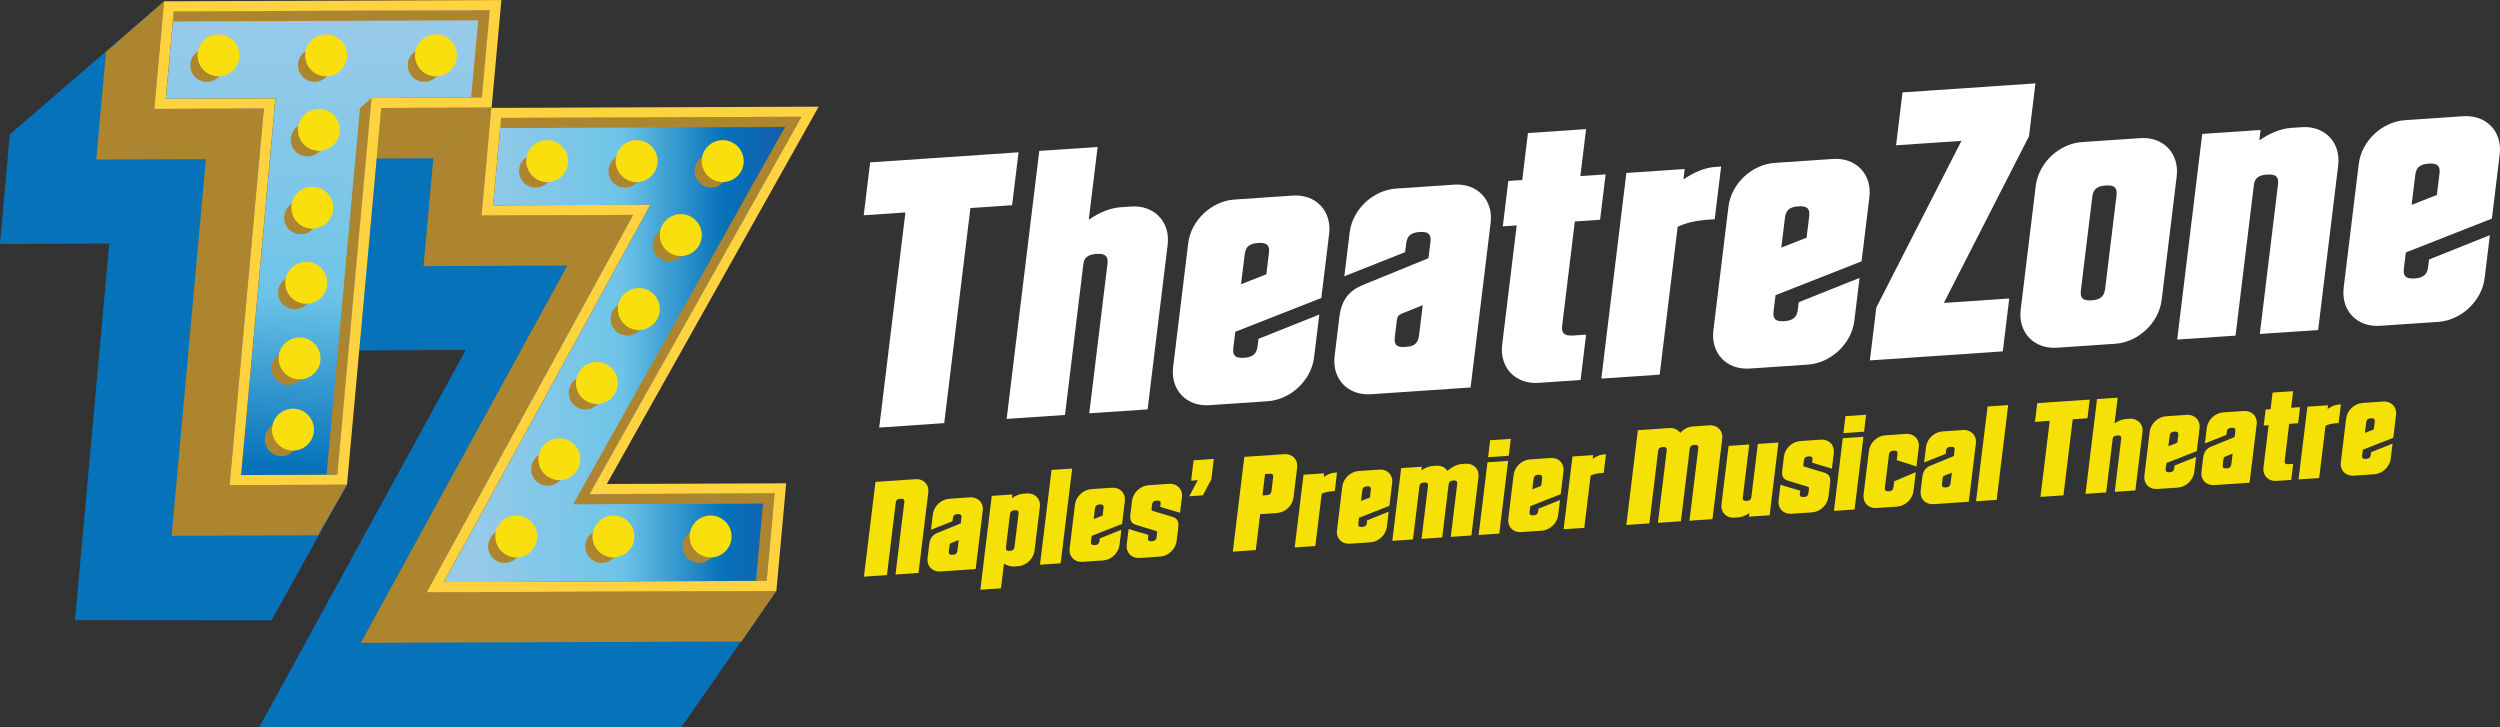
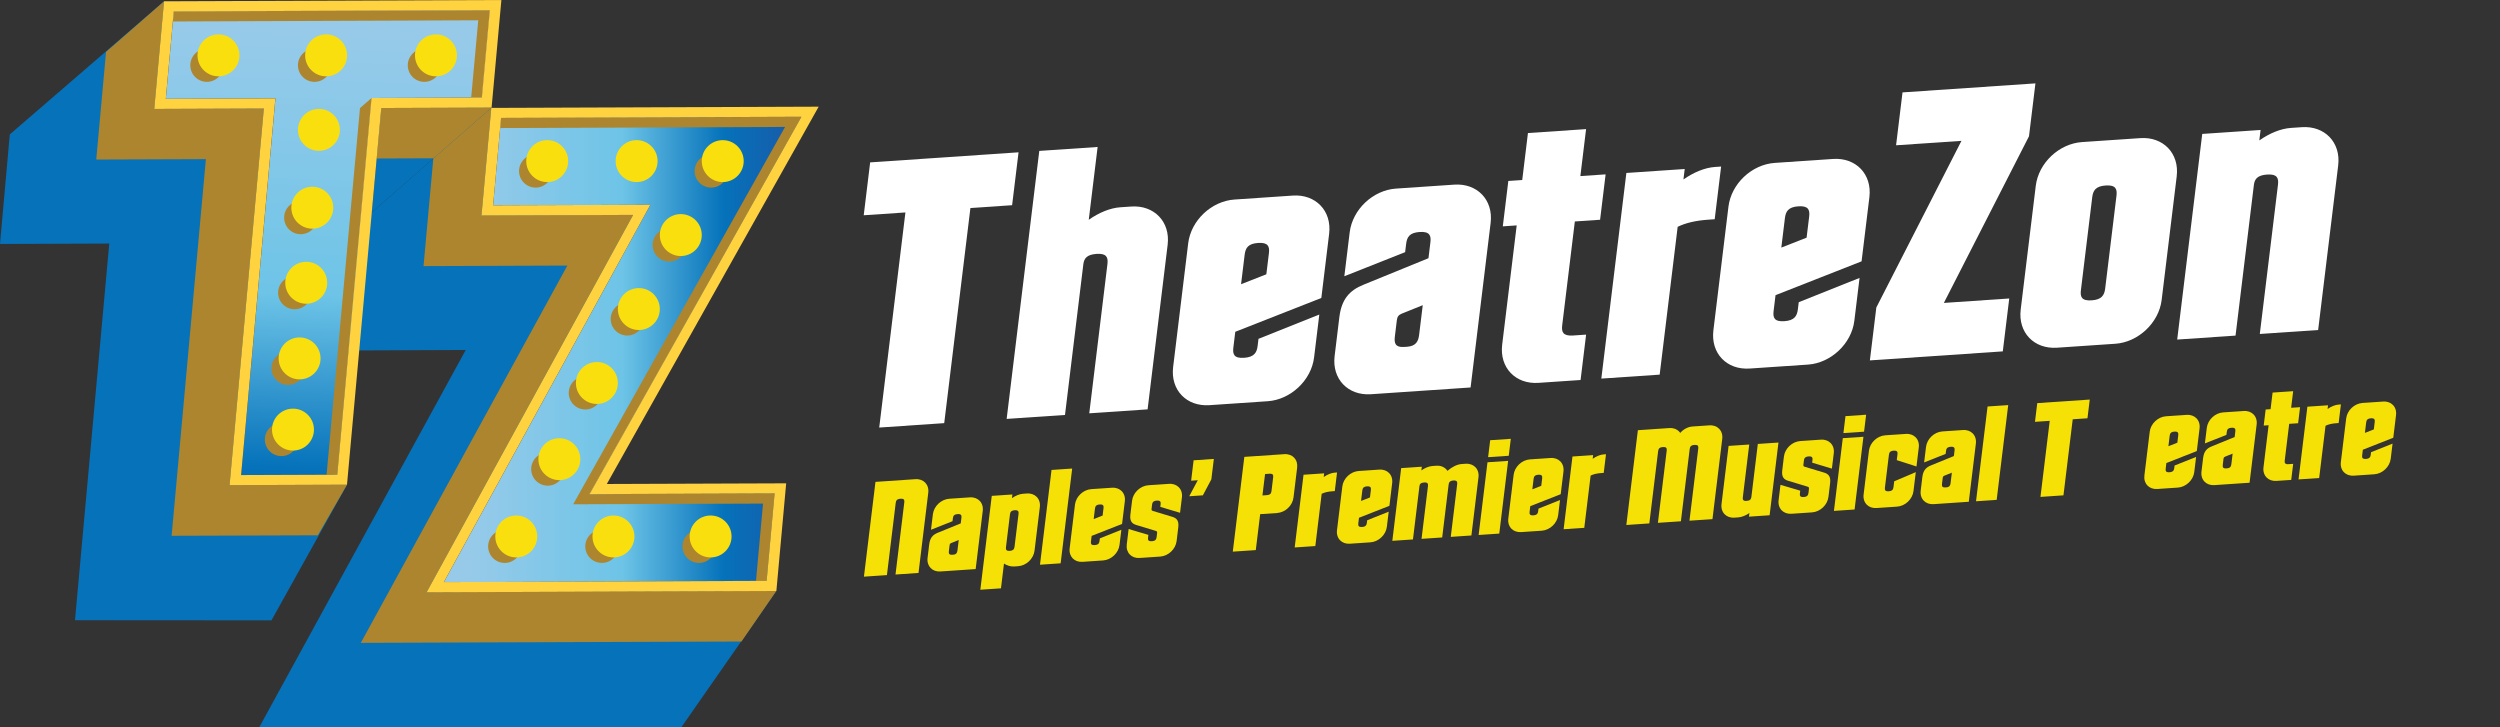
<svg xmlns="http://www.w3.org/2000/svg" xmlns:xlink="http://www.w3.org/1999/xlink" id="Layer_1" version="1.1" viewBox="0 0 487.458 141.817">
  <rect x="0" y="0" width="487.458" height="141.817" fill="#333333" stroke="none" />
  <defs>
    <style>
      .st0 {
        fill: #0572ba;
      }

      .st1 {
        fill: #fff;
      }

      .st2 {
        fill: url(#linear-gradient1);
      }

      .st3 {
        fill: #ffd240;
      }

      .st4 {
        fill: #fadf0e;
      }

      .st5 {
        fill: #ac852e;
      }

      .st6 {
        fill: url(#linear-gradient);
      }

      .st7 {
        fill: #f6e106;
      }
    </style>
    <linearGradient id="linear-gradient" x1="64.07" y1="14534.522" x2="59.866" y2="14421.492" gradientTransform="translate(0 14541.207) scale(1 -1)" gradientUnits="userSpaceOnUse">
      <stop offset="0" stop-color="#97cae9" />
      <stop offset=".45" stop-color="#6dc4e7" />
      <stop offset=".75" stop-color="#0572ba" />
      <stop offset="1" stop-color="#1d56a6" />
    </linearGradient>
    <linearGradient id="linear-gradient1" x1="91.737" y1="14473.062" x2="157.509" y2="14473.062" xlink:href="#linear-gradient" />
  </defs>
  <path class="st1" d="M176.541,41.421l-8.13.552,1.255-10.312,28.933-1.962-1.255,10.312-8.13.552-5.108,41.942-12.673.86,5.108-41.944h0Z" />
  <path class="st1" d="M202.642,29.425l11.375-.771-1.728,14.198c1.986-1.393,4.179-2.304,6.165-2.439l2.138-.145c4.426-.3,7.627,2.956,7.08,7.457l-3.909,32.092-11.375.771,3.543-29.091c.159-1.308-.158-2.126-2.105-1.995-1.871.127-2.45.853-2.591,2.007l-3.58,29.399-11.375.771,6.363-52.255h-.001Z" />
  <path class="st1" d="M231.675,47.454c.548-4.501,4.564-8.246,9.03-8.549l11.374-.771c4.426-.3,7.627,2.956,7.08,7.457l-1.522,12.506-16.78,6.595-.374,3.077c-.16,1.31.12,2.131,2.104,1.996,1.947-.132,2.471-1.007,2.629-2.317l.168-1.384,11.858-4.736-1.017,8.352c-.548,4.501-4.602,8.249-9.029,8.548l-11.374.771c-4.466.303-7.629-2.955-7.081-7.456l2.934-24.09h0ZM246.916,53.48l.502-4.117c.16-1.308-.158-2.126-2.105-1.995-1.984.135-2.47,1.008-2.628,2.316l-.699,5.733,4.931-1.937h0Z" />
  <path class="st1" d="M261.148,61.865c.427-3.502,1.964-5.247,4.71-6.349l12.669-5.171.379-3.117c.16-1.308-.157-2.126-2.105-1.995-1.984.135-2.467,1.008-2.627,2.316l-.197,1.616-11.854,4.697,1.041-8.543c.548-4.501,4.564-8.246,9.03-8.549l11.374-.771c4.428-.3,7.627,2.956,7.08,7.457l-3.909,32.092-19.428,1.318c-4.466.302-7.629-2.956-7.081-7.458l.918-7.543ZM273.769,67.651l.573-.039c1.717-.116,2.206-1.028,2.361-2.299l.708-5.809-4.099,1.652c-.602.268-.862.555-.951,1.285l-.389,3.193c-.155,1.27.081,2.133,1.798,2.017h-.001Z" />
  <path class="st1" d="M295.732,43.95l-2.711.184,1.078-8.849,2.711-.184,1.114-9.159,11.336-.768-1.114,9.159,4.923-.334-1.078,8.849-4.923.334-2.465,20.24c-.16,1.309.158,2.128,2.104,1.996l2.557-.173-1.078,8.849-8.205.557c-4.466.302-7.627-2.956-7.08-7.458l2.83-23.243h0Z" />
  <path class="st1" d="M317.114,33.725l11.375-.771-.248,2.038c1.987-1.393,4.179-2.304,6.165-2.439l1.183-.08-1.252,10.274-1.183.08c-2.557.173-4.509.648-6.038,1.401l-3.51,28.82-11.375.771,4.883-40.094Z" />
  <path class="st1" d="M337.016,40.313c.548-4.501,4.562-8.246,9.029-8.549l11.374-.771c4.428-.3,7.627,2.956,7.08,7.457l-1.524,12.506-16.777,6.595-.374,3.077c-.16,1.309.119,2.13,2.103,1.996,1.948-.132,2.47-1.008,2.629-2.317l.168-1.384,11.858-4.736-1.017,8.351c-.548,4.501-4.601,8.248-9.029,8.549l-11.374.771c-4.466.302-7.627-2.956-7.08-7.457l2.934-24.089h0ZM352.256,46.339l.502-4.117c.158-1.308-.157-2.127-2.105-1.995-1.984.134-2.468,1.008-2.627,2.316l-.699,5.733,4.929-1.937h0Z" />
  <path class="st1" d="M365.852,59.957l16.599-32.494-12.748.864,1.255-10.312,25.917-1.757-1.255,10.312-16.6,32.494,12.749-.864-1.257,10.313-25.917,1.757s1.257-10.313,1.257-10.313Z" />
  <path class="st1" d="M396.937,36.25c.548-4.501,4.564-8.246,9.03-8.548l11.374-.771c4.428-.3,7.627,2.956,7.08,7.457l-2.934,24.089c-.548,4.501-4.601,8.249-9.029,8.549l-11.374.771c-4.466.303-7.629-2.956-7.081-7.458,0,0,2.934-24.089,2.934-24.089ZM407.847,58.562c1.948-.132,2.471-1.008,2.629-2.317l2.203-18.085c.16-1.308-.157-2.126-2.105-1.994-1.984.134-2.47,1.008-2.628,2.316l-2.203,18.085c-.16,1.309.12,2.13,2.104,1.996h0Z" />
  <path class="st1" d="M429.399,26.113l11.376-.771-.248,2.038c1.985-1.393,4.178-2.304,6.165-2.439l2.136-.145c4.428-.3,7.627,2.956,7.08,7.457l-3.909,32.092-11.375.771,3.543-29.091c.16-1.308-.157-2.127-2.105-1.995-1.869.127-2.448.853-2.589,2.007l-3.58,29.399-11.376.771,4.883-40.095h-.001Z" />
-   <path class="st1" d="M459.914,31.982c.548-4.501,4.562-8.246,9.029-8.549l11.374-.771c4.428-.3,7.627,2.956,7.08,7.457l-1.522,12.506-16.777,6.595-.376,3.077c-.158,1.309.119,2.13,2.103,1.996,1.948-.132,2.471-1.008,2.629-2.317l.168-1.384,11.858-4.736-1.017,8.351c-.548,4.501-4.601,8.249-9.029,8.549l-11.374.771c-4.466.303-7.627-2.956-7.08-7.457l2.934-24.089h0ZM475.154,38.008l.502-4.117c.16-1.308-.157-2.127-2.105-1.995-1.984.134-2.467,1.008-2.627,2.316l-.699,5.733,4.929-1.937h0Z" />
  <path class="st7" d="M170.702,93.959l7.791-.528c1.58-.107,2.698,1.046,2.505,2.637l-1.906,15.649-4.483.304,1.715-14.084c.056-.462-.057-.738-.746-.691-.688.047-.872.343-.928.805l-1.715,14.084-4.483.303s2.25-18.479,2.25-18.479Z" />
  <path class="st7" d="M181.184,106.122c.151-1.237.695-1.856,1.666-2.244l4.481-1.829.134-1.102c.057-.464-.056-.753-.744-.705-.703.047-.872.354-.929.819l-.069.57-4.194,1.662.368-3.021c.194-1.592,1.615-2.916,3.194-3.024l4.023-.272c1.567-.107,2.698,1.045,2.504,2.637l-1.381,11.349-6.872.465c-1.579.107-2.699-1.046-2.505-2.637l.324-2.668ZM185.648,108.169l.203-.014c.608-.041.781-.364.835-.814l.25-2.054-1.451.584c-.212.096-.303.196-.334.455l-.138,1.128c-.054.449.027.755.635.714h0Z" />
  <path class="st7" d="M193.376,96.687l4.023-.273-.088.72c.703-.492,1.479-.814,2.18-.861l.757-.051c1.566-.106,2.698,1.045,2.504,2.637l-1.037,8.518c-.194,1.591-1.627,2.918-3.193,3.024l-.757.051c-.7.047-1.411-.176-2.005-.567l-.588,4.83-4.023.273,2.229-18.301h-.002ZM196.891,107.406c.688-.046.873-.356.929-.819l.779-6.394c.057-.464-.056-.753-.743-.706-.703.047-.874.354-.93.819l-.779,6.394c-.056.463.042.754.744.706h0Z" />
  <path class="st7" d="M205.031,91.631l4.025-.272-2.25,18.479-4.025.272s2.25-18.479,2.25-18.479Z" />
  <path class="st7" d="M209.601,98.394c.194-1.592,1.615-2.916,3.194-3.024l4.023-.272c1.567-.106,2.698,1.045,2.504,2.637l-.538,4.423-5.933,2.331-.133,1.088c-.056.463.041.754.743.706.689-.047.874-.357.93-.82l.06-.489,4.194-1.673-.359,2.953c-.194,1.591-1.626,2.918-3.193,3.024l-4.023.272c-1.579.107-2.699-1.046-2.505-2.637l1.037-8.518h-.001ZM214.993,100.524l.177-1.455c.057-.464-.056-.753-.744-.705-.703.047-.872.354-.929.819l-.246,2.027,1.743-.685h0Z" />
  <path class="st7" d="M220.064,103.15l3.851,1.142-.065.532c-.056.462.042.753.744.705.688-.046.873-.356.929-.819l.096-.789c.03-.245-.053-.333-.244-.402l-3.824-1.159c-.891-.263-1.293-.815-1.142-2.054l.324-2.667c.194-1.592,1.614-2.916,3.193-3.024l4.025-.272c1.566-.106,2.698,1.045,2.504,2.637l-.366,3.008-3.851-1.156.063-.517c.057-.464-.056-.753-.743-.706-.703.047-.874.356-.93.82l-.096.789c-.03.245.04.334.232.402l3.836,1.157c.879.263,1.294.817,1.143,2.054l-.324,2.668c-.194,1.591-1.627,2.918-3.193,3.024l-4.025.272c-1.579.107-2.697-1.046-2.503-2.637l.366-3.008Z" />
  <path class="st7" d="M233.548,93.64l-1.297.087.484-3.975,3.943-.267-.484,3.975-1.654,3.121-2.659.18,1.666-3.121h.001Z" />
  <path class="st7" d="M242.626,89.083l7.791-.528c1.58-.107,2.697,1.046,2.503,2.637l-.708,5.81c-.193,1.592-1.612,2.916-3.192,3.024l-3.308.225-.854,7.008-4.483.303,2.25-18.479h0ZM246.992,96.547c.689-.046.872-.341.931-.819l.324-2.667c.056-.462-.057-.738-.746-.691l-.837.057-.508,4.177.836-.057Z" />
  <path class="st7" d="M254.167,92.566l4.023-.273-.087.72c.703-.492,1.479-.814,2.18-.861l.419-.029-.442,3.633-.419.027c-.905.062-1.595.231-2.136.497l-1.24,10.192-4.023.273,1.726-14.179h0Z" />
  <path class="st7" d="M261.729,94.86c.193-1.592,1.615-2.916,3.193-3.024l4.025-.272c1.566-.106,2.697,1.045,2.503,2.637l-.538,4.423-5.934,2.332-.132,1.088c-.057.463.041.753.743.705.689-.046.874-.356.931-.819l.059-.489,4.194-1.675-.359,2.953c-.193,1.591-1.626,2.918-3.192,3.024l-4.025.272c-1.579.107-2.698-1.046-2.505-2.637l1.037-8.518h0ZM267.122,96.991l.177-1.455c.056-.464-.056-.753-.745-.706-.701.047-.872.356-.928.82l-.247,2.027,1.743-.685h0Z" />
  <path class="st7" d="M273.206,91.274l4.023-.272-.087.72c.703-.492,1.479-.815,2.18-.862l.756-.051c.931-.062,1.713.329,2.155,1.001.84-.745,1.868-1.273,2.787-1.335l.756-.051c1.566-.106,2.697,1.045,2.503,2.637l-1.381,11.349-4.023.272,1.253-10.287c.056-.464-.056-.753-.745-.705-.701.047-.872.354-.928.819l-1.253,10.287-4.025.273,1.253-10.287c.056-.464-.055-.753-.744-.706-.661.045-.867.302-.917.71l-1.265,10.397-4.023.272,1.726-14.179v-.002Z" />
  <path class="st7" d="M290.035,90.134l4.023-.272-1.726,14.179-4.023.272,1.726-14.179ZM290.559,85.833l4.023-.272-.403,3.307-4.023.272.403-3.307Z" />
  <path class="st7" d="M295.129,92.596c.193-1.592,1.614-2.916,3.193-3.024l4.023-.272c1.566-.107,2.698,1.045,2.505,2.637l-.538,4.423-5.935,2.331-.132,1.088c-.057.463.041.754.744.706.689-.047.872-.357.93-.82l.059-.489,4.196-1.673-.359,2.953c-.193,1.591-1.627,2.916-3.193,3.024l-4.023.272c-1.58.107-2.698-1.046-2.505-2.637l1.037-8.518h-.002ZM300.519,94.726l.178-1.455c.056-.464-.055-.753-.744-.705-.703.047-.874.354-.93.819l-.247,2.027,1.742-.685h0Z" />
  <path class="st7" d="M306.605,89.011l4.025-.272-.087.72c.703-.493,1.478-.815,2.18-.862l.418-.029-.442,3.633-.418.029c-.905.061-1.595.231-2.136.497l-1.24,10.192-4.025.272,1.726-14.179h-.001Z" />
  <path class="st7" d="M319.355,83.882l6.13-.416c.918-.062,1.703.304,2.133.95.61-.716,1.485-1.194,2.404-1.257l3.281-.223c1.58-.106,2.698,1.047,2.505,2.638l-1.906,15.649-4.483.303,1.715-14.084c.056-.462-.045-.739-.746-.69-.689.046-.872.342-.928.804l-1.715,14.084-4.481.304,1.715-14.084c.056-.462-.057-.738-.746-.691s-.872.343-.928.805l-1.715,14.084-4.483.303,2.25-18.479h-.002Z" />
  <path class="st7" d="M337.048,86.946l4.025-.272-1.252,10.287c-.057.463.041.754.743.705.635-.042.841-.3.917-.71l1.265-10.395,4.023-.273-1.726,14.179-4.023.273.086-.708c-.701.478-1.49.802-2.178.85l-.757.051c-1.579.106-2.698-1.047-2.505-2.638l1.381-11.349h.001Z" />
  <path class="st7" d="M347.165,94.534l3.851,1.142-.064.53c-.057.463.041.754.744.706.689-.047.872-.357.93-.82l.096-.789c.029-.245-.052-.333-.245-.402l-3.824-1.159c-.891-.262-1.293-.814-1.142-2.053l.324-2.667c.193-1.592,1.615-2.916,3.193-3.024l4.023-.273c1.566-.106,2.698,1.046,2.505,2.638l-.366,3.008-3.851-1.157.064-.517c.056-.464-.055-.753-.744-.705-.703.047-.874.354-.93.819l-.096.789c-.03.246.039.336.231.403l3.837,1.157c.877.263,1.293.817,1.142,2.054l-.324,2.668c-.193,1.591-1.627,2.916-3.193,3.022l-4.023.273c-1.579.107-2.698-1.046-2.505-2.637l.366-3.008v.002Z" />
  <path class="st7" d="M359.314,85.438l4.025-.273-1.726,14.179-4.025.273,1.726-14.179ZM359.838,81.137l4.025-.273-.403,3.307-4.025.273.403-3.307Z" />
  <path class="st7" d="M364.408,87.899c.195-1.592,1.615-2.915,3.193-3.022l4.025-.273c1.566-.106,2.698,1.045,2.505,2.637l-.452,3.715-3.841-1.237.14-1.143c.056-.464-.056-.753-.745-.706-.701.049-.872.356-.928.82l-.779,6.394c-.057.463.041.754.743.705.689-.046.874-.356.931-.819l.137-1.128,4.208-1.786-.451,3.703c-.193,1.591-1.627,2.918-3.193,3.024l-4.025.273c-1.579.107-2.698-1.046-2.505-2.638l1.037-8.518h0Z" />
  <path class="st7" d="M374.828,92.995c.151-1.237.695-1.856,1.666-2.244l4.48-1.829.135-1.102c.056-.464-.055-.753-.744-.705-.703.047-.872.354-.928.819l-.07.57-4.194,1.662.368-3.021c.193-1.592,1.615-2.916,3.193-3.024l4.023-.273c1.566-.106,2.698,1.046,2.505,2.638l-1.381,11.349-6.872.465c-1.579.107-2.698-1.046-2.505-2.637l.324-2.668h0ZM379.292,95.042l.203-.014c.608-.041.78-.364.835-.814l.25-2.054-1.45.584c-.212.096-.303.196-.334.455l-.137,1.128c-.055.449.026.755.634.714h0Z" />
  <path class="st7" d="M387.542,79.259l4.025-.273-2.25,18.479-4.025.273s2.25-18.479,2.25-18.479Z" />
  <path class="st7" d="M399.662,82.056l-2.875.195.444-3.648,10.234-.694-.444,3.648-2.876.195-1.806,14.832-4.483.303,1.806-14.83h0Z" />
-   <path class="st7" d="M408.889,77.812l4.025-.272-.611,5.02c.703-.492,1.478-.815,2.18-.862l.756-.051c1.566-.106,2.698,1.045,2.503,2.637l-1.381,11.349-4.023.273,1.253-10.287c.056-.464-.056-.753-.745-.706-.661.045-.866.302-.916.71l-1.265,10.397-4.025.272,2.25-18.479h0Z" />
  <path class="st7" d="M419.155,84.189c.195-1.592,1.614-2.916,3.192-3.024l4.025-.273c1.566-.106,2.699,1.045,2.505,2.637l-.538,4.423-5.935,2.332-.132,1.088c-.057.463.041.754.744.706.688-.047.872-.357.93-.82l.059-.489,4.196-1.675-.359,2.953c-.193,1.592-1.627,2.918-3.193,3.024l-4.025.273c-1.579.107-2.697-1.046-2.503-2.637l1.037-8.518h-.003ZM424.546,86.319l.177-1.455c.056-.464-.056-.753-.744-.705-.703.047-.874.354-.93.819l-.247,2.027,1.743-.685h0Z" />
  <path class="st7" d="M429.574,89.284c.151-1.237.695-1.856,1.667-2.244l4.48-1.829.135-1.102c.056-.464-.056-.753-.745-.705-.701.047-.872.354-.928.819l-.07.57-4.194,1.662.368-3.021c.195-1.592,1.615-2.916,3.193-3.024l4.025-.272c1.566-.107,2.698,1.045,2.503,2.637l-1.381,11.349-6.872.465c-1.579.107-2.698-1.046-2.505-2.637l.324-2.668h0ZM434.038,91.33l.203-.014c.608-.041.781-.364.836-.814l.25-2.054-1.451.584c-.211.096-.303.196-.334.455l-.137,1.128c-.055.449.027.755.634.714h-.001Z" />
  <path class="st7" d="M442.343,82.913l-.958.065.381-3.13.958-.065.394-3.238,4.011-.272-.394,3.238,1.741-.117-.381,3.13-1.741.117-.871,7.157c-.057.463.054.753.743.706l.905-.061-.381,3.13-2.903.196c-1.579.107-2.698-1.046-2.505-2.637l1.001-8.219h0Z" />
  <path class="st7" d="M449.902,79.297l4.023-.273-.087.721c.703-.493,1.479-.815,2.181-.862l.418-.029-.442,3.633-.418.029c-.906.061-1.596.231-2.138.497l-1.24,10.191-4.023.273,1.726-14.179h0Z" />
  <path class="st7" d="M457.465,81.592c.193-1.592,1.615-2.918,3.193-3.024l4.025-.273c1.566-.106,2.697,1.045,2.503,2.637l-.538,4.423-5.934,2.332-.132,1.088c-.057.463.041.754.743.705.689-.046.874-.356.931-.819l.059-.489,4.194-1.675-.359,2.953c-.193,1.591-1.626,2.918-3.192,3.024l-4.025.273c-1.579.106-2.698-1.047-2.505-2.637l1.037-8.518ZM462.858,83.722l.177-1.455c.056-.464-.056-.753-.745-.706-.701.049-.872.356-.928.82l-.247,2.027,1.743-.685h0Z" />
  <g>
    <path class="st0" d="M90.811,68.239l-27.073.116,1.91-20.981,30.14-26.335-1.91,20.981,29.561-.116-40.269,73.578,68.21-.26-18.543,26.595H50.542s40.269-73.578,40.269-73.578Z" />
    <path class="st0" d="M21.307,47.489l-21.307.08,1.91-21.364L31.985.253l-1.91,20.981,21.372-.087-6.685,73.448,22.898-.087-14.73,26.45-38.308-.029,6.685-73.448v.007ZM74.345,21.068l21.509-.08-23.361,20.417,1.852-20.33v-.007Z" />
    <path class="st5" d="M40.139,31.03l-21.372.08,1.91-20.988L31.985.253l-1.91,20.981,21.372-.087-6.685,73.448,22.898-.087-5.687,9.868-28.512.094,6.685-73.448-.007.007ZM74.338,21.061l21.509-.08-11.308,9.883-11.105.043.897-9.839.007-.007Z" />
    <path class="st6" d="M53.704,19.18l-21.372.087,1.555-17.045,61.626-.239-1.555,17.045-21.509.08-6.685,73.448-18.738.072,6.685-73.448h-.007Z" />
    <path class="st5" d="M93.25,3.957l-59.543.232.181-1.968,61.626-.239-1.555,17.045h-2.084s1.375-15.07,1.375-15.07ZM70.185,21.082l2.264-1.975-6.685,73.448h-2.084l6.511-71.473h-.007Z" />
    <path class="st3" d="M51.447,21.155l-21.372.087L31.985.253l65.779-.253-1.91,20.981-21.509.08-6.685,73.448-22.898.087,6.685-73.448v.007ZM65.757,92.555l6.685-73.448,21.509-.08,1.555-17.045-61.626.239-1.555,17.045,21.372-.087-6.685,73.448,18.738-.072h.007Z" />
    <g>
      <circle class="st5" cx="40.334" cy="12.733" r="3.227" />
      <circle class="st4" cx="42.599" cy="10.794" r="4.088" />
    </g>
    <g>
      <circle class="st5" cx="61.322" cy="12.733" r="3.227" />
      <circle class="st4" cx="63.587" cy="10.794" r="4.088" />
    </g>
    <g>
-       <circle class="st5" cx="59.926" cy="27.261" r="3.227" />
      <circle class="st4" cx="62.183" cy="25.322" r="4.088" />
    </g>
    <g>
      <circle class="st5" cx="58.631" cy="42.439" r="3.227" />
      <circle class="st4" cx="60.895" cy="40.501" r="4.088" />
    </g>
    <g>
      <circle class="st5" cx="57.452" cy="57.075" r="3.227" />
      <circle class="st4" cx="59.709" cy="55.137" r="4.088" />
    </g>
    <g>
      <circle class="st5" cx="56.157" cy="71.82" r="3.227" />
      <circle class="st4" cx="58.414" cy="69.881" r="4.088" />
    </g>
    <g>
      <circle class="st5" cx="54.869" cy="85.704" r="3.227" />
      <circle class="st4" cx="57.126" cy="83.765" r="4.088" />
    </g>
    <g>
      <circle class="st5" cx="82.737" cy="12.733" r="3.227" />
      <circle class="st4" cx="85.002" cy="10.794" r="4.088" />
    </g>
    <path class="st5" d="M110.628,51.78l-28.049.109,1.91-20.988,11.301-9.876-1.91,20.981,29.561-.116-40.269,73.578,68.21-.26-6.808,9.876-74.222.26,40.276-73.571v.007Z" />
    <path class="st2" d="M126.812,39.929l-30.668.116,1.555-17.045,58.566-.224-41.311,73.578,36.08-.137-1.555,17.052-62.936.246,40.269-73.578v-.007Z" />
    <path class="st5" d="M148.77,98.191l-37.013.137,41.318-73.578-55.556.217.181-1.968,58.566-.224-41.311,73.578,36.08-.137-1.555,17.052h-2.076l1.375-15.07-.007-.007Z" />
    <path class="st3" d="M123.44,41.904l-29.561.116,1.91-20.981,63.84-.239-41.311,73.571,34.973-.13-1.91,20.988-68.21.26,40.269-73.578v-.007ZM149.479,113.261l1.555-17.052-36.08.137,41.311-73.578-58.566.224-1.555,17.045,30.668-.116-40.269,73.578,62.936-.246v.007Z" />
    <circle class="st5" cx="104.435" cy="33.353" r="3.227" />
    <circle class="st4" cx="106.699" cy="31.414" r="4.088" />
-     <circle class="st5" cx="121.871" cy="33.353" r="3.227" />
    <circle class="st4" cx="124.128" cy="31.414" r="4.088" />
    <circle class="st5" cx="138.663" cy="33.353" r="3.227" />
    <circle class="st4" cx="140.92" cy="31.414" r="4.088" />
    <circle class="st5" cx="130.48" cy="47.771" r="3.227" />
    <circle class="st4" cx="132.744" cy="45.833" r="4.088" />
    <circle class="st5" cx="122.305" cy="62.198" r="3.227" />
    <circle class="st4" cx="124.562" cy="60.259" r="4.088" />
    <circle class="st5" cx="114.122" cy="76.617" r="3.227" />
    <circle class="st4" cx="116.379" cy="74.678" r="4.088" />
    <circle class="st5" cx="106.8" cy="91.47" r="3.227" />
    <circle class="st4" cx="109.065" cy="89.531" r="4.088" />
    <circle class="st5" cx="98.408" cy="106.533" r="3.227" />
    <circle class="st4" cx="100.665" cy="104.601" r="4.088" />
    <circle class="st5" cx="117.349" cy="106.533" r="3.227" />
    <circle class="st4" cx="119.613" cy="104.601" r="4.088" />
    <circle class="st5" cx="136.289" cy="106.533" r="3.227" />
    <circle class="st4" cx="138.554" cy="104.601" r="4.088" />
  </g>
</svg>